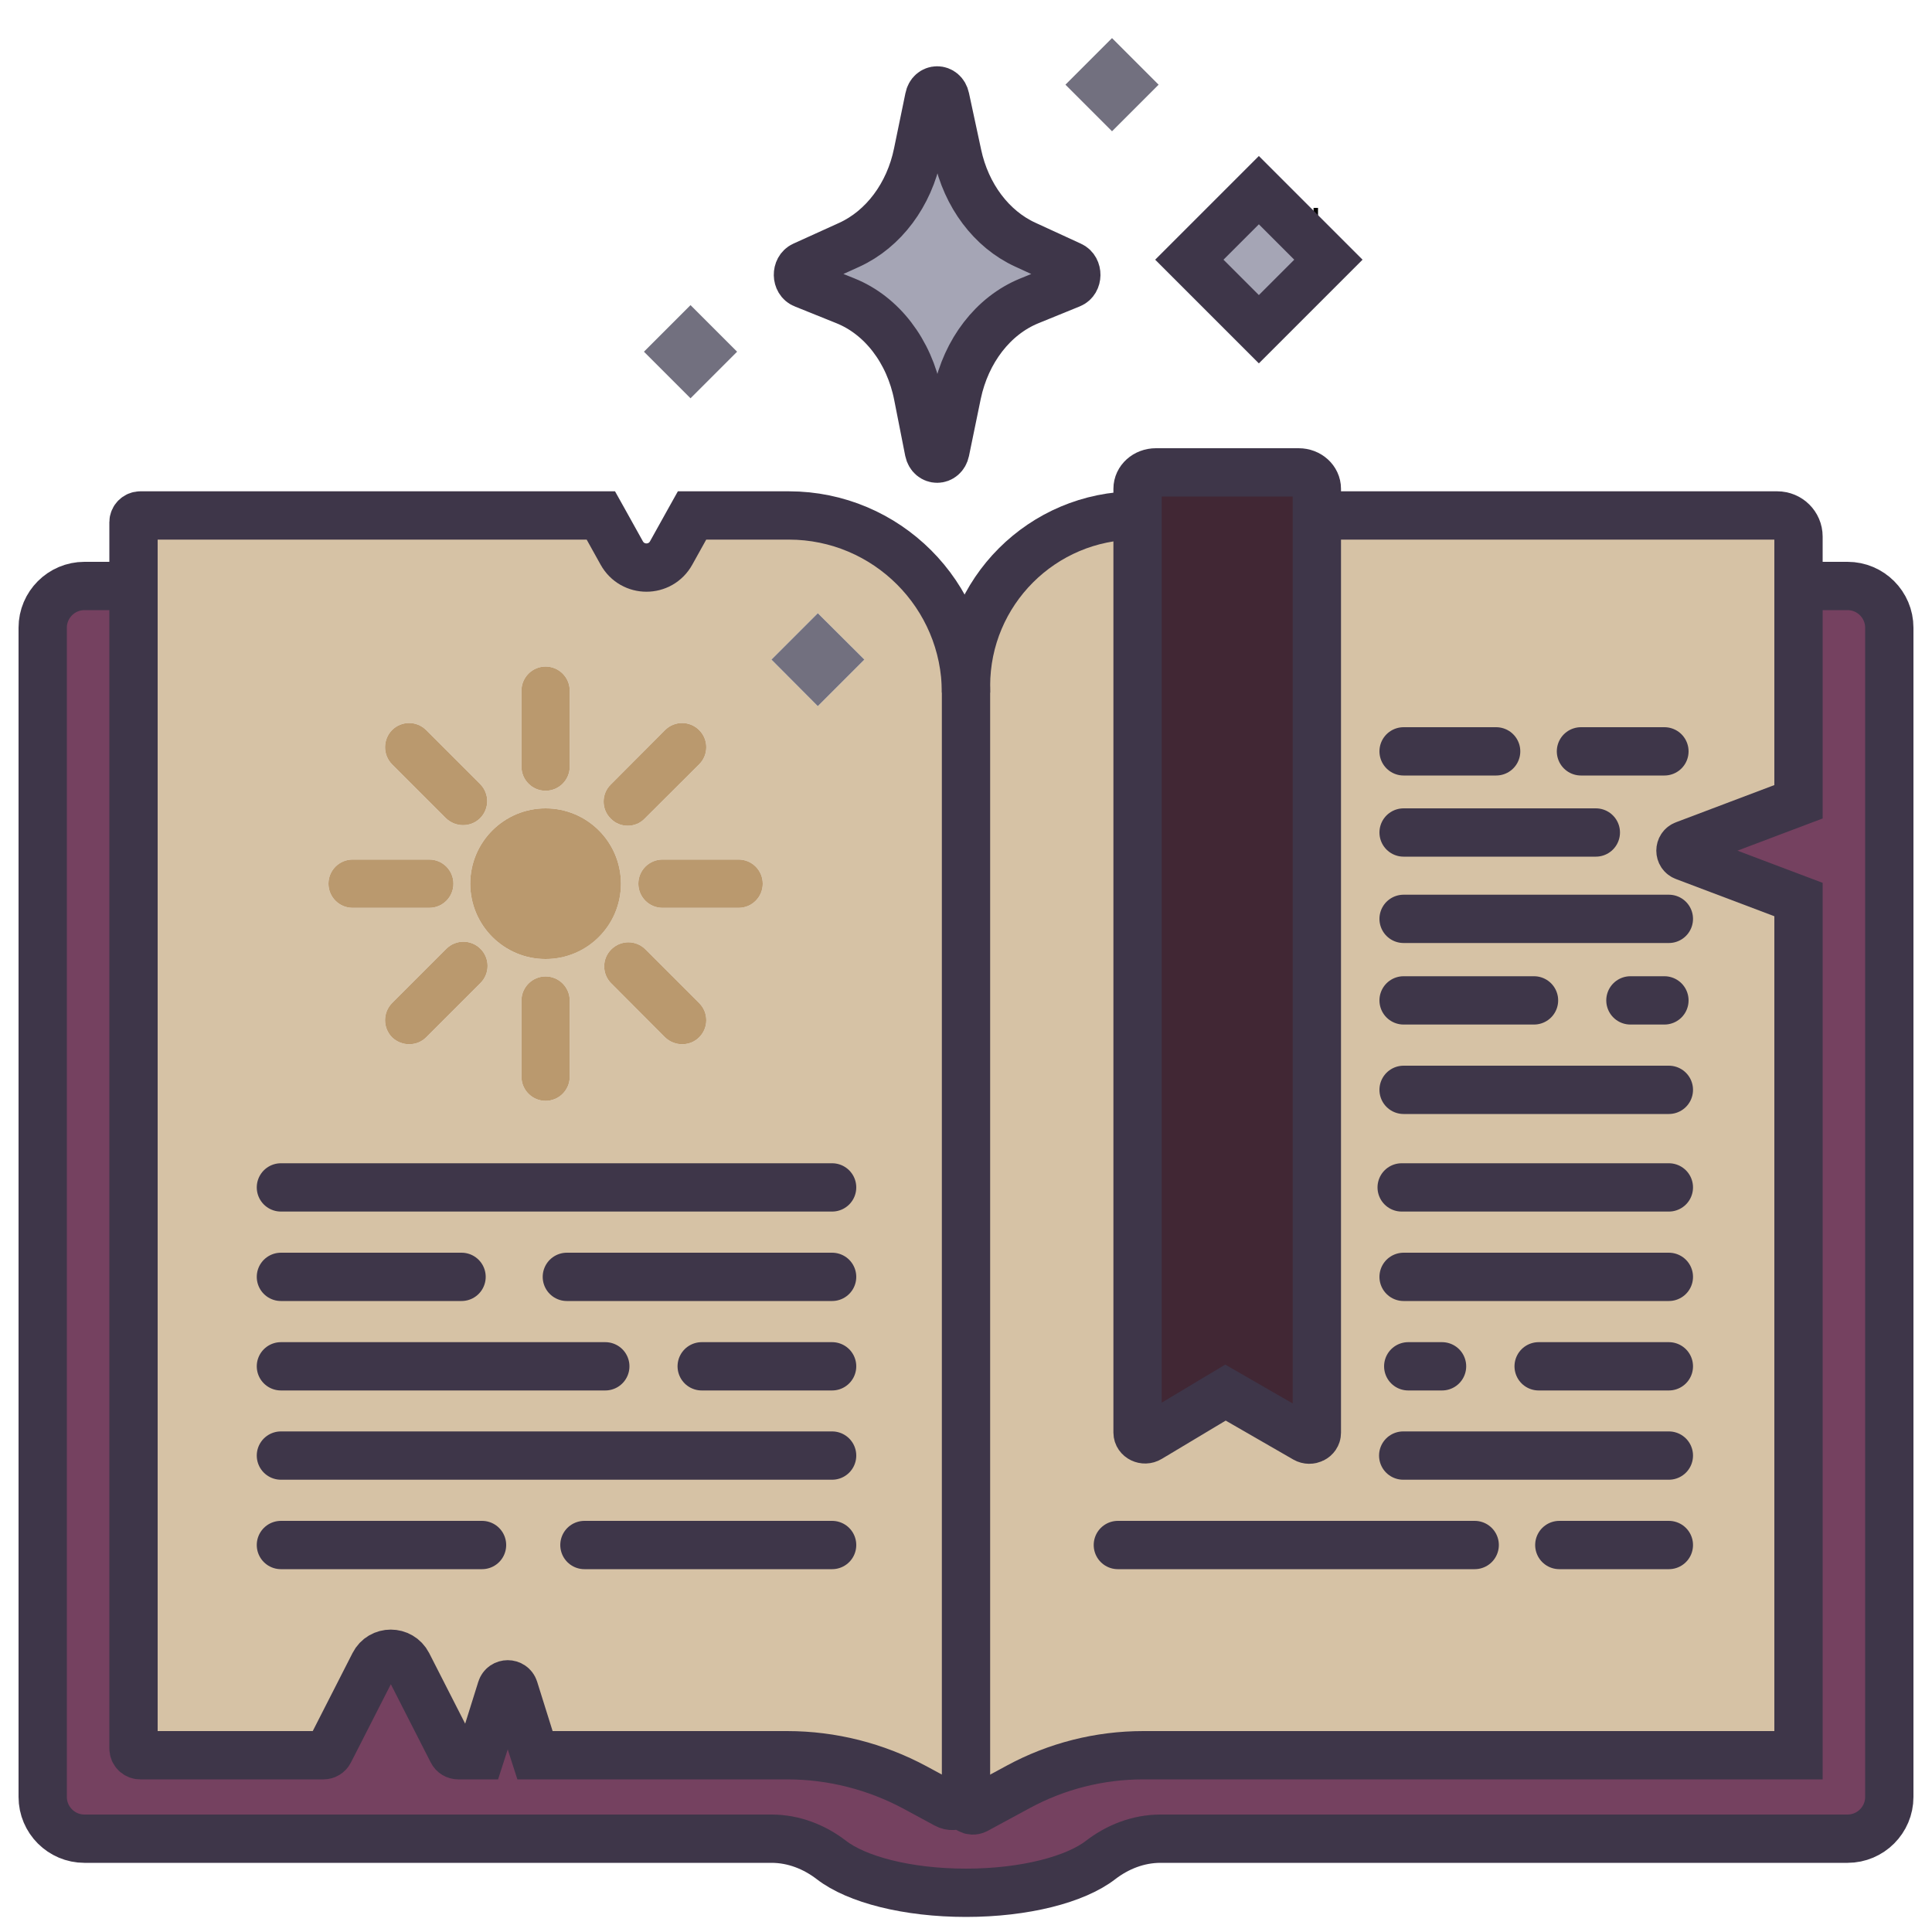
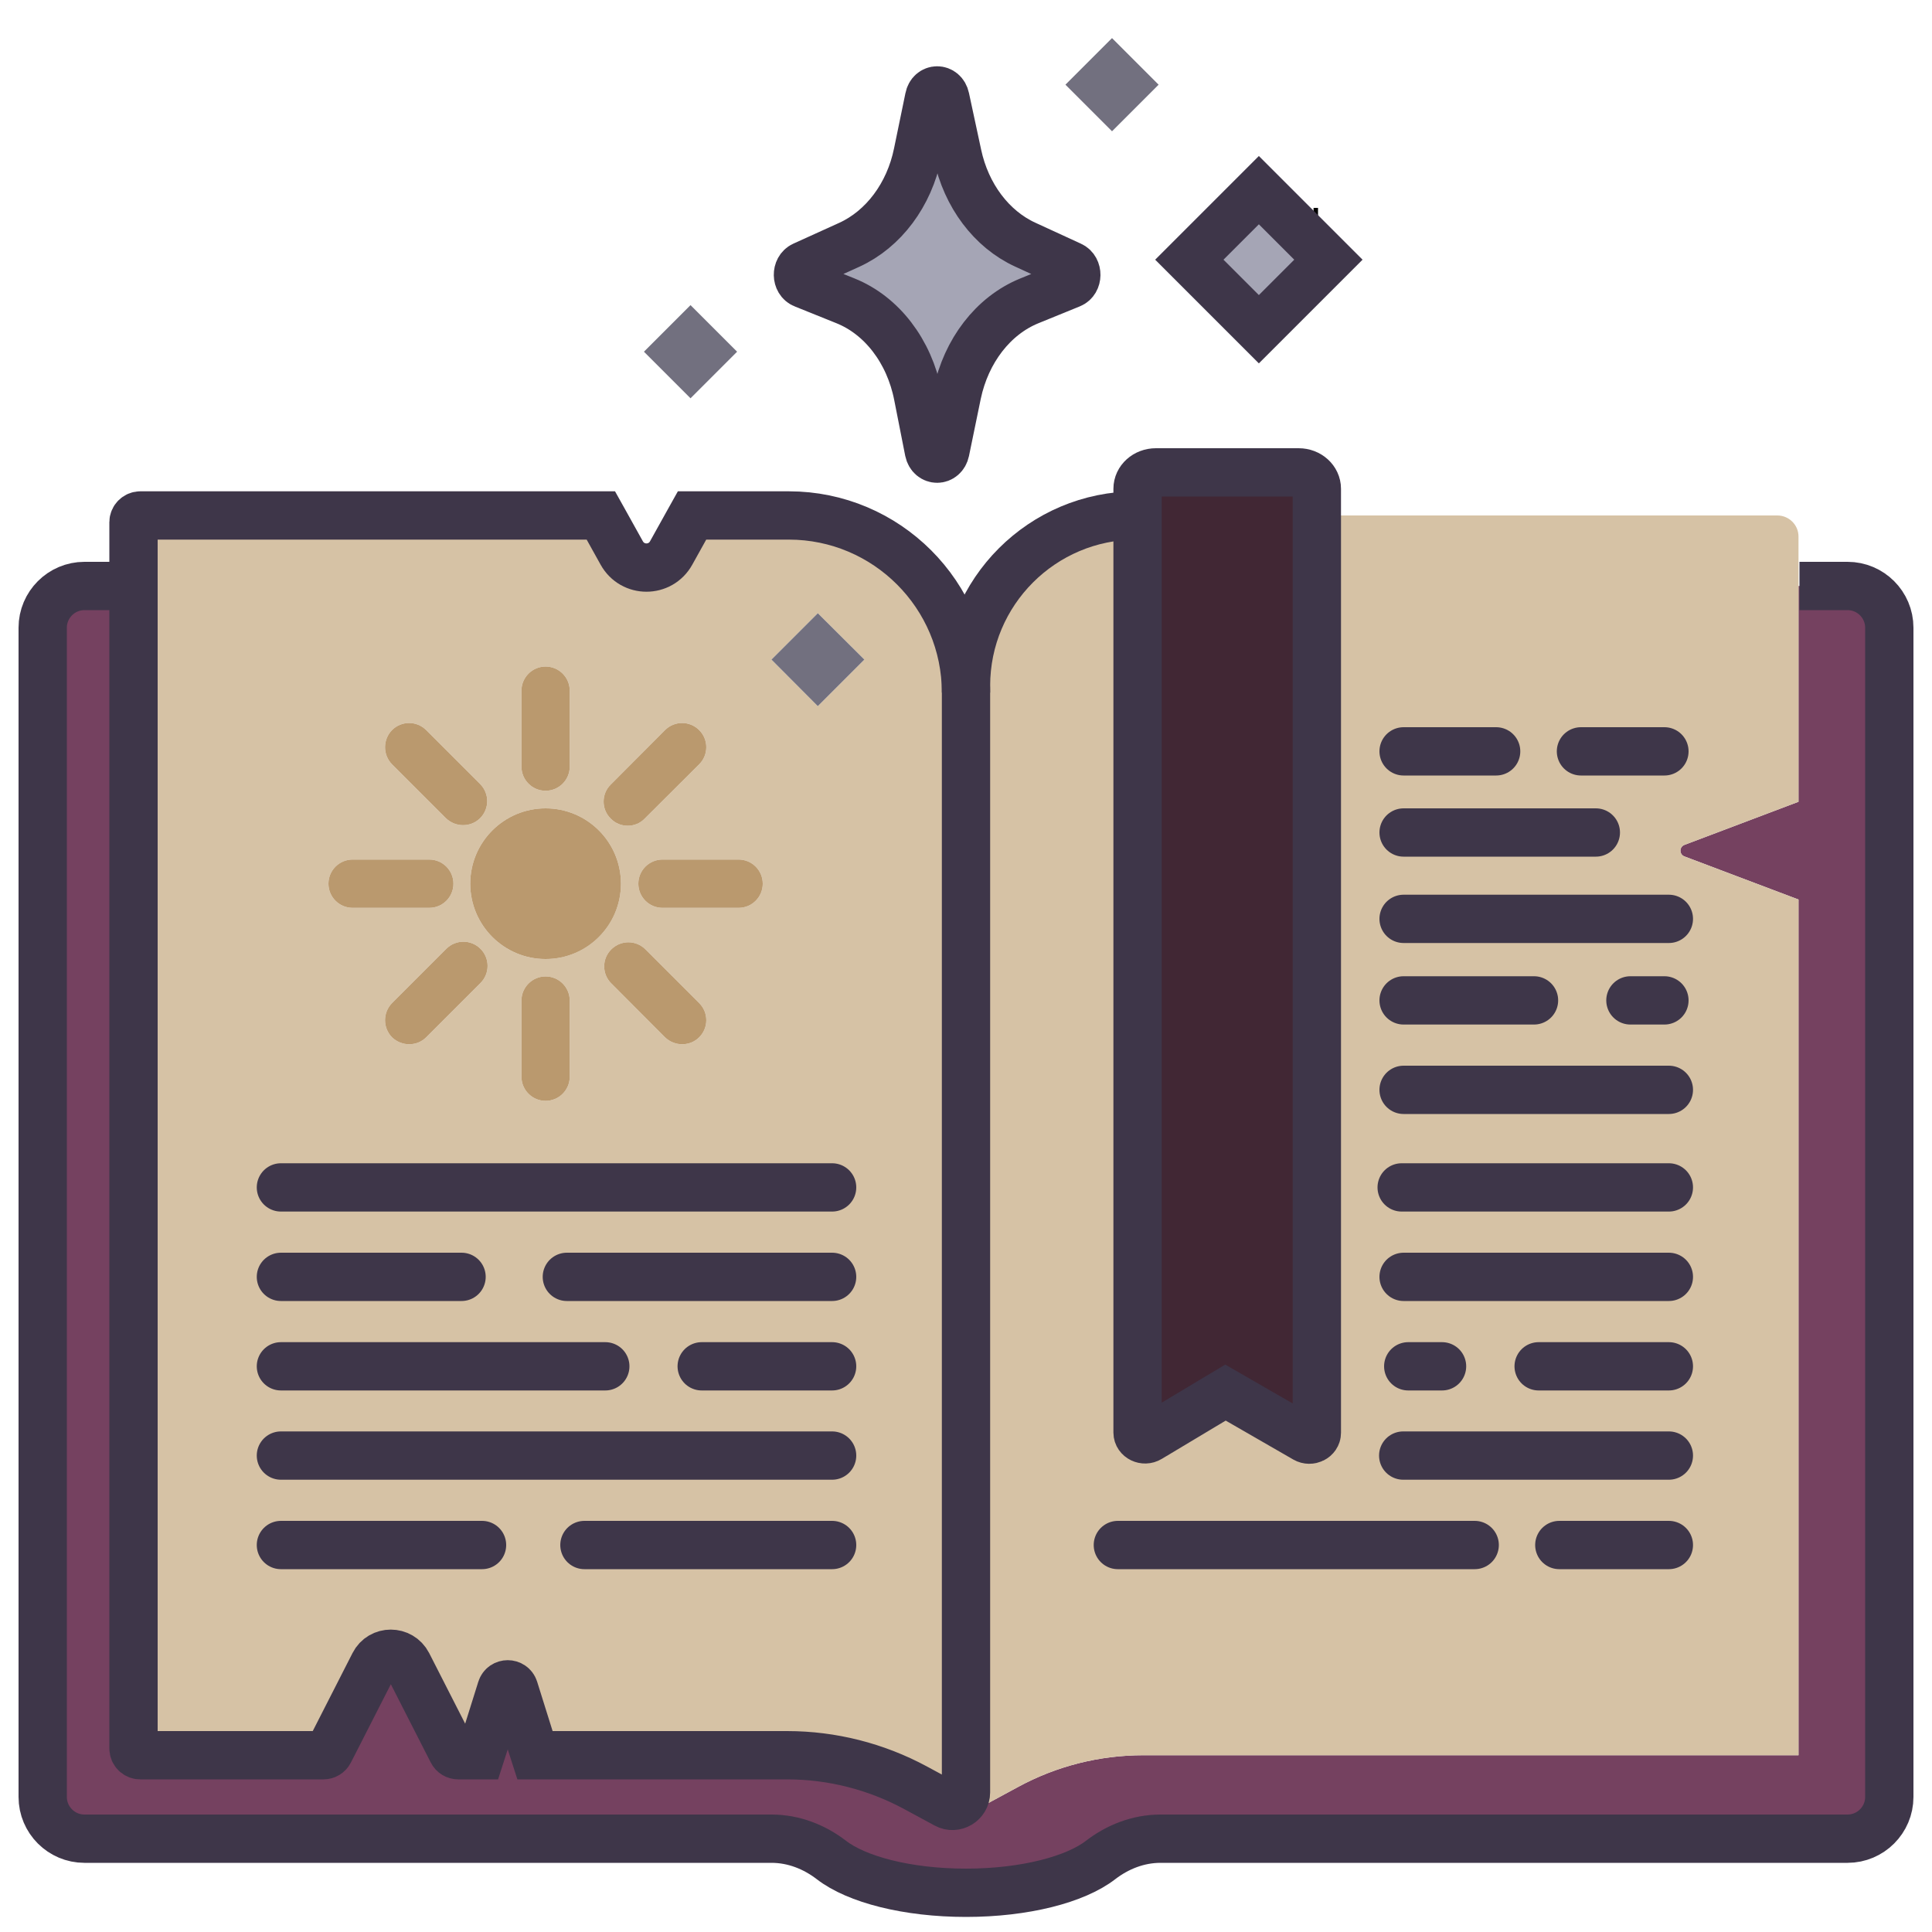
<svg xmlns="http://www.w3.org/2000/svg" id="Layer_1" viewBox="0 0 100 100">
  <defs>
    <style>.cls-1{fill:#754160;}.cls-1,.cls-2,.cls-3,.cls-4,.cls-5,.cls-6{stroke-width:0px;}.cls-2{fill:#d6c2a5;}.cls-3{fill:#a5a5b5;}.cls-4{fill:#ba996e;}.cls-5{fill:#412734;}.cls-7{stroke:#000;}.cls-7,.cls-8,.cls-9{fill:none;stroke-miterlimit:10;stroke-width:2.5px;}.cls-8{stroke-linecap:round;}.cls-8,.cls-9{stroke:#3e3649;}.cls-6{fill:#72707f;}</style>
  </defs>
  <path class="cls-3" d="M53.26,15.58c-1.85.76-3.25,2.57-3.72,4.81l-.61,2.96c-.11.52-.74.52-.85,0l-.57-2.89c-.45-2.28-1.86-4.13-3.75-4.89l-2.16-.87c-.39-.15-.4-.78-.02-.95l2.38-1.08c1.77-.81,3.1-2.58,3.54-4.74l.59-2.86c.1-.52.73-.52.84,0l.63,2.93c.45,2.12,1.76,3.86,3.5,4.66l2.37,1.09c.38.17.37.8-.01.95l-2.16.88Z" />
  <rect class="cls-3" x="62.62" y="10.89" width="5.09" height="5.09" transform="translate(9.58 50.02) rotate(-45)" />
  <path class="cls-5" d="M58.88,26.68v-1.38c0-.47.42-.85.95-.85h7.39c.52,0,.94.38.94.85v48.86c0,.28-.34.45-.6.3l-4.13-2.38-3.94,2.36c-.26.16-.61-.01-.61-.29V26.68Z" />
  <path class="cls-1" d="M27.69,90.85h13.05c2.32,0,4.6.58,6.64,1.68l1.59.86c.46.25,1.03-.09,1.03-.62v.59c0,.26.28.43.52.31l2.18-1.18c1.99-1.08,4.21-1.64,6.48-1.64h33.91v-44.29l-.98-.37-4.92-1.86c-.28-.1-.28-.5,0-.6l4.92-1.86.98-.37v-11.17h2.54c1.19,0,2.16.97,2.16,2.16v60.52c0,1.19-.97,2.16-2.16,2.16h-35.56c-1.17,0-2.24.44-3.1,1.1-1.3,1.01-3.93,1.7-6.97,1.7s-5.67-.69-6.97-1.7c-.86-.66-1.93-1.1-3.1-1.1H4.37c-1.19,0-2.16-.97-2.16-2.16v-60.52c0-1.19.97-2.16,2.16-2.16h2.54v60.17c0,.2.16.35.35.35h9.48c.13,0,.25-.07.31-.19l1.27-2.49,1.04-2.04c.36-.71,1.37-.71,1.74,0l1.04,2.04,1.27,2.49c.06.12.18.19.31.19h1.15l.19-.59.89-2.84c.1-.32.56-.32.66,0l.89,2.84.19.59Z" />
  <path class="cls-2" d="M50,92.77v-57.27c0-4.87,3.95-8.82,8.82-8.82h.06v47.47c0,.28.35.45.61.29l3.94-2.36,4.13,2.38c.26.15.6-.02.6-.3V26.68h23.83c.61,0,1.1.49,1.1,1.09v13.73l-.98.37-4.92,1.86c-.28.1-.28.5,0,.6l4.92,1.86.98.37v44.29h-33.91c-2.27,0-4.49.56-6.48,1.64l-2.18,1.18c-.24.12-.52-.05-.52-.31v-.59Z" />
  <path class="cls-2" d="M31.61,42.37c.24.25.56.37.88.37s.64-.12.88-.37l2.82-2.81c.49-.49.49-1.28,0-1.77s-1.28-.49-1.77,0l-2.81,2.82c-.49.48-.49,1.28,0,1.76ZM23.47,45.74c0-.69-.56-1.25-1.25-1.25h-3.97c-.69,0-1.25.56-1.25,1.25s.56,1.25,1.25,1.25h3.97c.69,0,1.25-.56,1.25-1.25ZM50,35.85v56.92c0,.53-.57.87-1.03.62l-1.59-.86c-2.04-1.1-4.32-1.68-6.64-1.68h-13.05l-.19-.59-.89-2.84c-.1-.32-.56-.32-.66,0l-.89,2.84-.19.59h-1.15c-.13,0-.25-.07-.31-.19l-1.27-2.49-1.04-2.04c-.37-.71-1.38-.71-1.74,0l-1.04,2.04-1.27,2.49c-.06.12-.18.19-.31.19H7.26c-.19,0-.35-.15-.35-.35V27.03c0-.19.16-.35.35-.35h23.84l.19.34.89,1.6c.56,1.01,2,1.01,2.56,0l.89-1.6.19-.34h5.01c5.06,0,9.17,4.11,9.17,9.17ZM29.49,51.79c0-.69-.56-1.25-1.25-1.25s-1.25.56-1.25,1.25v3.94c0,.69.56,1.25,1.25,1.25s1.25-.56,1.25-1.25v-3.94ZM31.64,49.14c-.49.48-.49,1.28,0,1.76l2.78,2.79c.25.24.57.36.89.36s.64-.12.88-.36c.49-.49.49-1.28,0-1.77l-2.78-2.78c-.49-.49-1.28-.49-1.77,0ZM24.87,49.11c-.49-.49-1.28-.49-1.77,0l-2.81,2.81c-.48.49-.48,1.28,0,1.77.25.24.57.36.89.36s.64-.12.88-.36l2.81-2.81c.49-.49.49-1.28,0-1.77ZM24.85,42.35c.49-.49.49-1.28,0-1.77l-2.79-2.79c-.49-.49-1.28-.49-1.77,0-.48.49-.48,1.28,0,1.77l2.79,2.79c.25.24.57.36.89.36s.64-.12.88-.36ZM28.24,41.84c-2.15,0-3.9,1.74-3.9,3.9s1.75,3.9,3.9,3.9,3.9-1.75,3.9-3.9-1.74-3.9-3.9-3.9ZM28.24,40.93c.69,0,1.25-.56,1.25-1.25v-3.93c0-.69-.56-1.25-1.25-1.25s-1.25.56-1.25,1.25v3.93c0,.69.56,1.25,1.25,1.25ZM34.29,44.49c-.69,0-1.25.56-1.25,1.25s.56,1.25,1.25,1.25h3.94c.69,0,1.25-.56,1.25-1.25s-.56-1.25-1.25-1.25h-3.94ZM42.33,36.55l2.41-2.41-2.41-2.4-2.4,2.4,2.4,2.41Z" />
  <rect class="cls-6" x="55.85" y="2.68" width="3.41" height="3.41" transform="translate(13.76 41.98) rotate(-45)" />
  <polygon class="cls-6" points="44.74 34.14 42.33 36.55 39.93 34.14 42.33 31.74 44.74 34.14" />
  <path class="cls-4" d="M38.23,44.49c.69,0,1.25.56,1.25,1.25s-.56,1.25-1.25,1.25h-3.94c-.69,0-1.25-.56-1.25-1.25s.56-1.25,1.25-1.25h3.94Z" />
  <rect class="cls-6" x="34.03" y="16.5" width="3.41" height="3.41" transform="translate(-2.4 30.6) rotate(-45)" />
  <path class="cls-4" d="M36.19,39.56l-2.82,2.81c-.24.25-.56.37-.88.37s-.64-.12-.88-.37c-.49-.48-.49-1.28,0-1.76l2.81-2.82c.49-.49,1.28-.49,1.77,0s.49,1.28,0,1.77Z" />
  <path class="cls-4" d="M31.64,50.9c-.49-.48-.49-1.28,0-1.76.49-.49,1.28-.49,1.77,0l2.78,2.78c.49.49.49,1.28,0,1.77-.24.24-.56.36-.88.36s-.64-.12-.89-.36l-2.78-2.79Z" />
  <circle class="cls-4" cx="28.24" cy="45.74" r="3.9" />
  <path class="cls-4" d="M29.49,51.79v3.94c0,.69-.56,1.25-1.25,1.25s-1.25-.56-1.25-1.25v-3.94c0-.69.56-1.25,1.25-1.25s1.25.56,1.25,1.25Z" />
  <path class="cls-4" d="M29.49,35.75v3.93c0,.69-.56,1.25-1.25,1.25s-1.25-.56-1.25-1.25v-3.93c0-.69.56-1.25,1.25-1.25s1.25.56,1.25,1.25Z" />
  <path class="cls-4" d="M24.87,49.11c.49.49.49,1.28,0,1.77l-2.81,2.81c-.24.24-.56.36-.88.36s-.64-.12-.89-.36c-.48-.49-.48-1.28,0-1.77l2.81-2.81c.49-.49,1.28-.49,1.77,0Z" />
  <path class="cls-4" d="M23.08,42.35l-2.79-2.79c-.48-.49-.48-1.28,0-1.77.49-.49,1.28-.49,1.77,0l2.79,2.79c.49.49.49,1.28,0,1.77-.24.24-.56.36-.88.36s-.64-.12-.89-.36Z" />
  <path class="cls-4" d="M22.22,44.49c.69,0,1.25.56,1.25,1.25s-.56,1.25-1.25,1.25h-3.97c-.69,0-1.25-.56-1.25-1.25s.56-1.25,1.25-1.25h3.97Z" />
  <line class="cls-7" x1="68.22" y1="12.01" x2="67.99" y2="12.01" />
  <path class="cls-9" d="M7.09,30.33h-2.72c-1.19,0-2.16.97-2.16,2.16v60.52c0,1.19.97,2.16,2.16,2.16h35.56c1.17,0,2.24.44,3.1,1.1,1.3,1.01,3.93,1.7,6.97,1.7s5.67-.69,6.97-1.7c.86-.66,1.93-1.1,3.1-1.1h35.56c1.19,0,2.16-.97,2.16-2.16v-60.52c0-1.19-.97-2.16-2.16-2.16h-2.49" />
-   <path class="cls-9" d="M50,92.77v.59c0,.26.28.43.52.31l2.18-1.18c1.99-1.08,4.21-1.64,6.48-1.64h33.91v-44.29l-.98-.37-4.92-1.86c-.28-.1-.28-.5,0-.6l4.92-1.86.98-.37v-13.73c0-.6-.49-1.09-1.1-1.09h-23.77" />
  <path class="cls-9" d="M59,26.68h-.18c-4.87,0-8.82,3.95-8.82,8.82v.35" />
  <path class="cls-9" d="M68.16,26.68v47.48c0,.28-.34.45-.6.3l-4.13-2.38-3.94,2.36c-.26.16-.61-.01-.61-.29V25.3c0-.47.42-.85.95-.85h7.39c.52,0,.94.38.94.85v1.38Z" />
  <path class="cls-9" d="M50,35.85c0-5.06-4.11-9.17-9.17-9.17h-5.01l-.19.34-.89,1.6c-.56,1.01-2,1.01-2.56,0l-.89-1.6-.19-.34H7.26c-.19,0-.35.16-.35.35v63.47c0,.2.16.35.35.35h9.48c.13,0,.25-.07.31-.19l1.27-2.49,1.04-2.04c.36-.71,1.37-.71,1.74,0l1.04,2.04,1.27,2.49c.06.12.18.19.31.19h1.15l.19-.59.89-2.84c.1-.32.56-.32.66,0l.89,2.84.19.59h13.05c2.32,0,4.6.58,6.64,1.68l1.59.86c.46.25,1.03-.09,1.03-.62v-56.92Z" />
  <line class="cls-8" x1="14.54" y1="61.46" x2="43.07" y2="61.46" />
  <line class="cls-8" x1="29.34" y1="66.09" x2="43.07" y2="66.09" />
  <line class="cls-8" x1="14.54" y1="66.09" x2="23.89" y2="66.09" />
  <line class="cls-8" x1="36.32" y1="70.72" x2="43.07" y2="70.72" />
  <line class="cls-8" x1="14.54" y1="70.72" x2="31.33" y2="70.72" />
  <line class="cls-8" x1="14.54" y1="75.34" x2="43.07" y2="75.34" />
  <line class="cls-8" x1="30.25" y1="79.97" x2="43.07" y2="79.97" />
  <line class="cls-8" x1="14.54" y1="79.97" x2="24.95" y2="79.97" />
  <line class="cls-8" x1="72.55" y1="61.46" x2="86.38" y2="61.46" />
  <line class="cls-8" x1="72.65" y1="66.09" x2="86.38" y2="66.09" />
  <line class="cls-8" x1="79.64" y1="70.72" x2="86.38" y2="70.72" />
  <line class="cls-8" x1="72.89" y1="70.72" x2="74.64" y2="70.72" />
  <line class="cls-8" x1="86.38" y1="56.41" x2="72.65" y2="56.41" />
  <line class="cls-8" x1="86.38" y1="47.56" x2="72.65" y2="47.56" />
  <line class="cls-8" x1="82.6" y1="43.09" x2="72.65" y2="43.09" />
  <line class="cls-8" x1="79.4" y1="51.78" x2="72.65" y2="51.78" />
  <line class="cls-8" x1="86.15" y1="51.78" x2="84.39" y2="51.78" />
  <line class="cls-8" x1="77.44" y1="38.89" x2="72.65" y2="38.89" />
  <line class="cls-8" x1="86.15" y1="38.89" x2="81.83" y2="38.89" />
  <line class="cls-8" x1="72.63" y1="75.34" x2="86.38" y2="75.34" />
  <line class="cls-8" x1="80.71" y1="79.97" x2="86.38" y2="79.97" />
  <line class="cls-8" x1="57.86" y1="79.97" x2="76.33" y2="79.97" />
  <path class="cls-9" d="M48.08,23.35l-.57-2.89c-.45-2.28-1.86-4.13-3.75-4.89l-2.16-.87c-.39-.15-.4-.78-.02-.95l2.38-1.08c1.77-.81,3.1-2.58,3.54-4.74l.59-2.86c.1-.52.73-.52.84,0l.63,2.93c.45,2.12,1.76,3.86,3.5,4.66l2.37,1.09c.38.17.37.8-.01.95l-2.16.88c-1.85.76-3.25,2.57-3.72,4.81l-.61,2.96c-.11.52-.74.52-.85,0Z" />
  <rect class="cls-9" x="62.62" y="10.89" width="5.09" height="5.09" transform="translate(9.58 50.02) rotate(-45)" />
</svg>